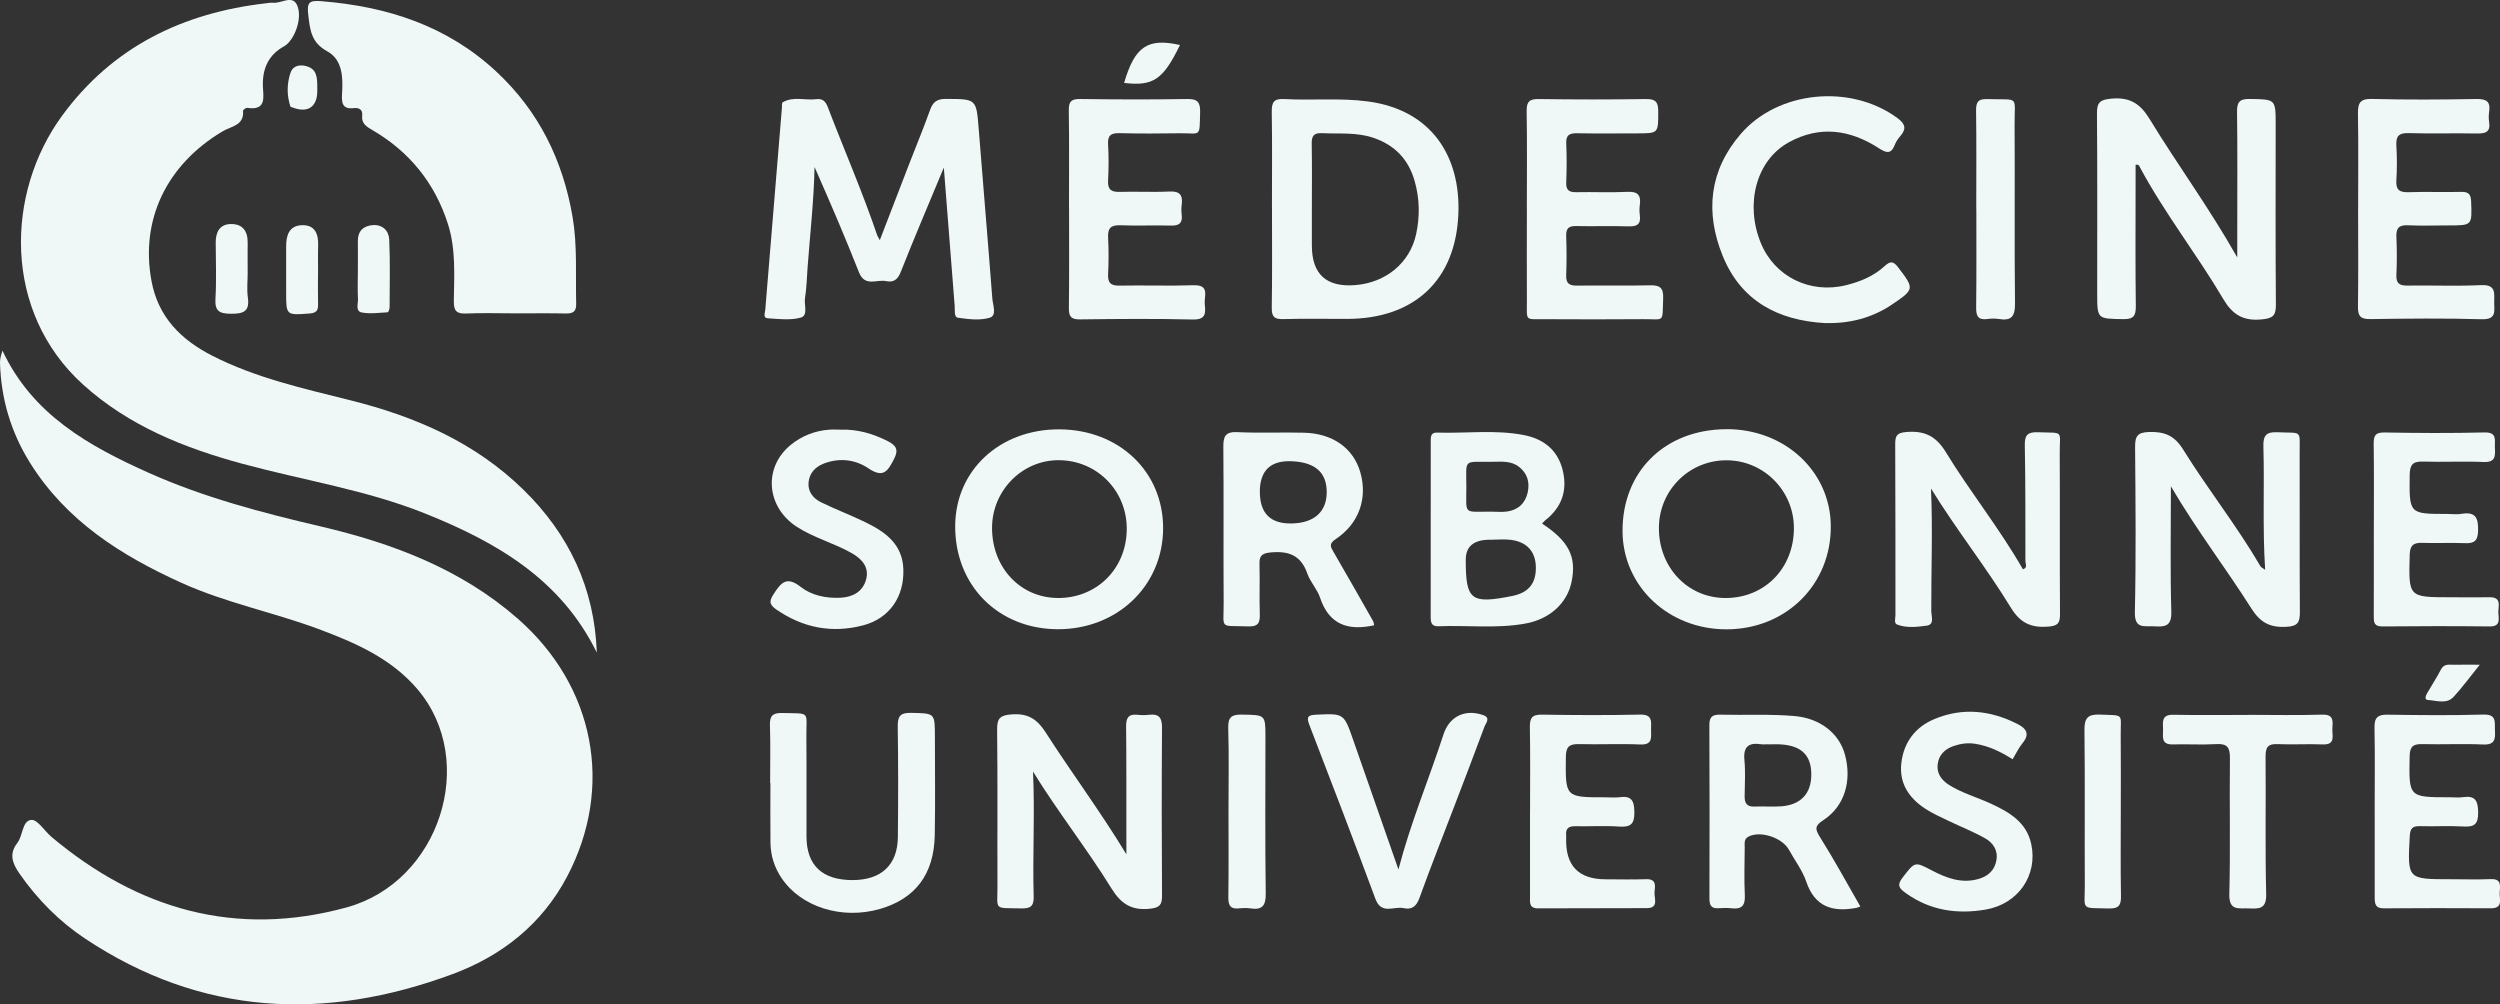
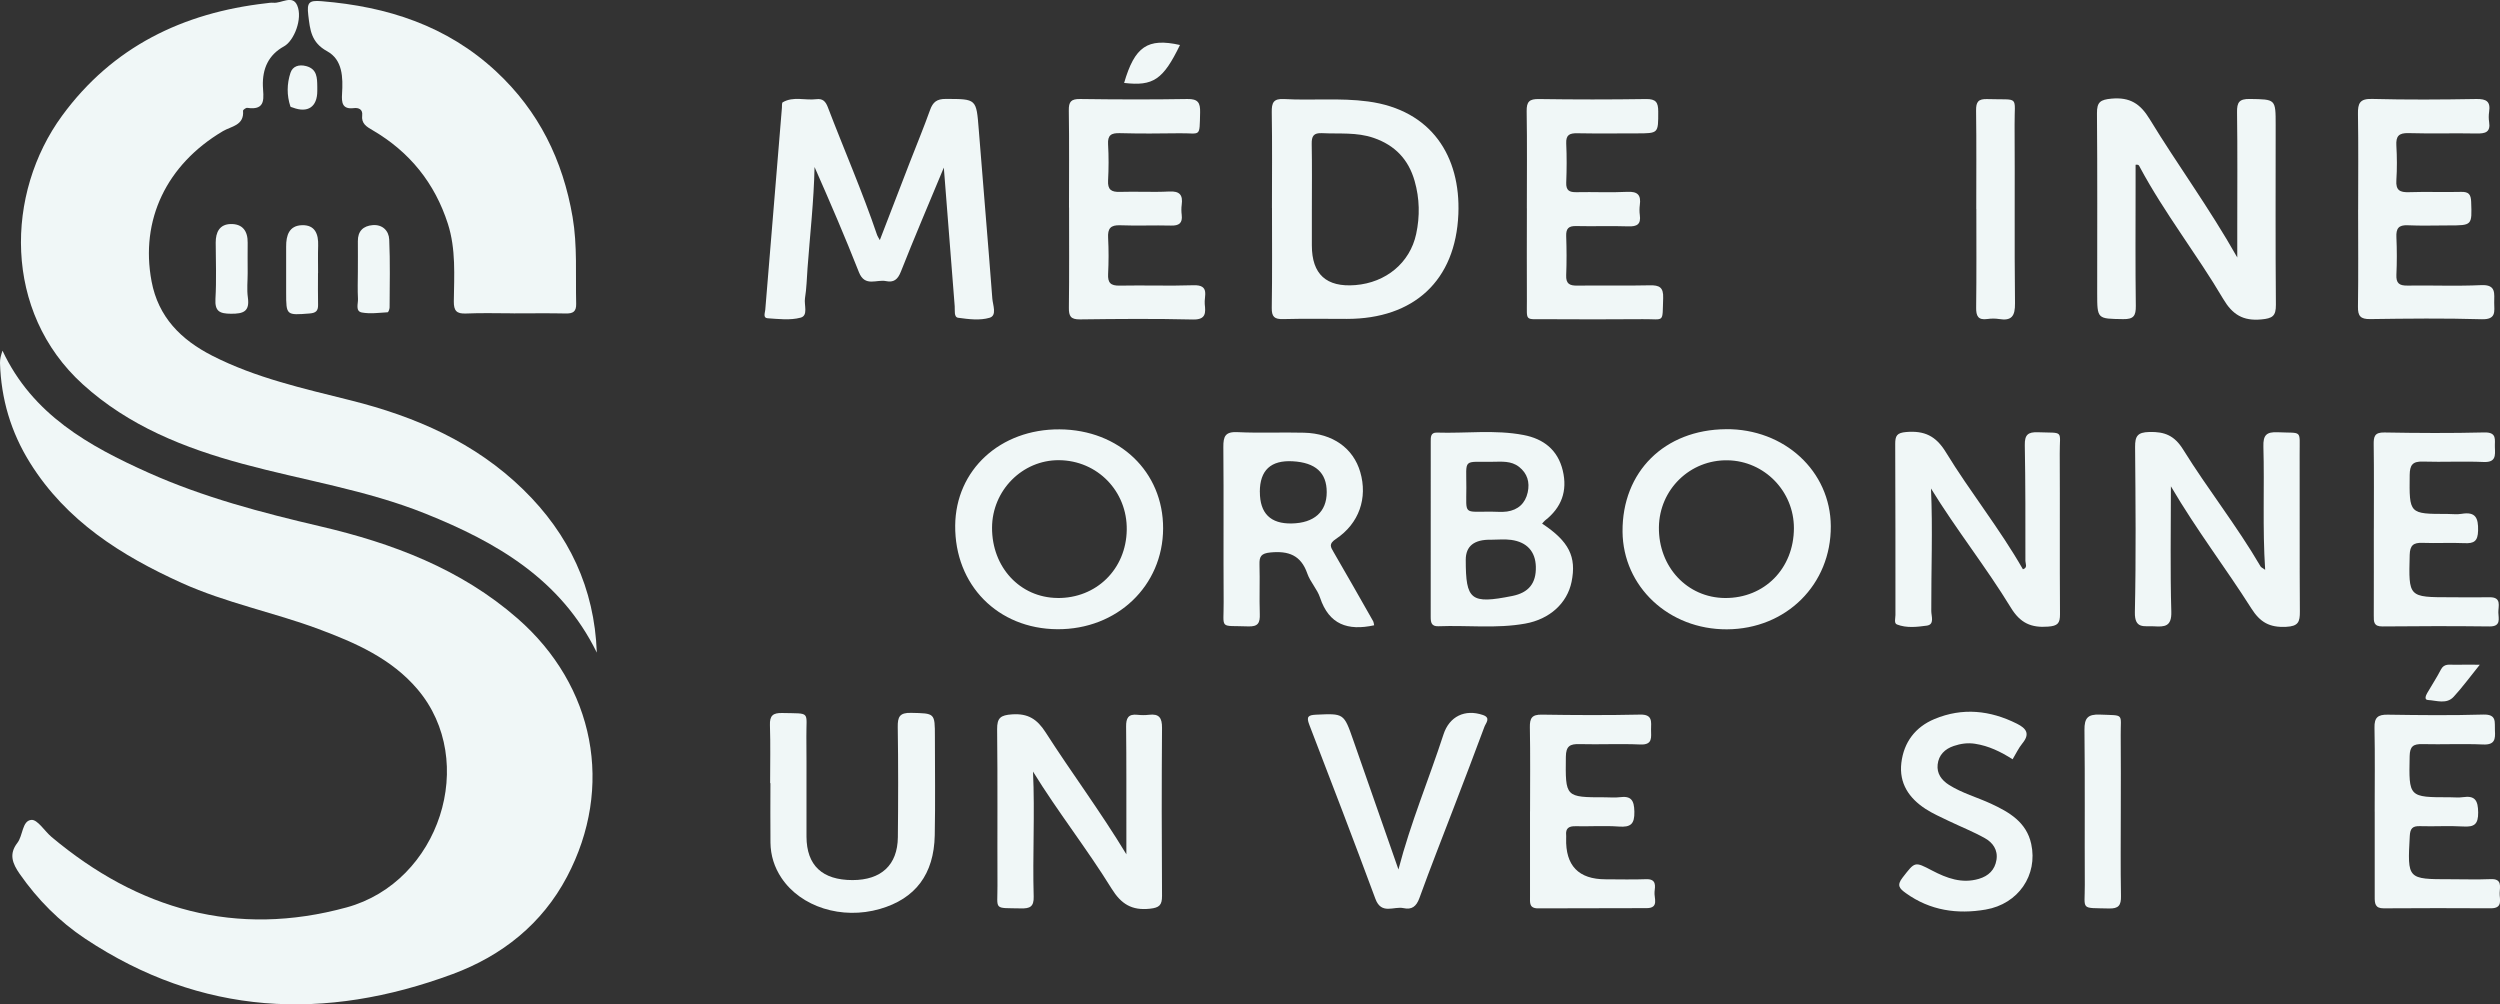
<svg xmlns="http://www.w3.org/2000/svg" id="Calque_2" data-name="Calque 2" viewBox="0 0 664.08 266.78">
  <rect x="0" y="0" width="664.08" height="266.78" fill="#333333" stroke="none" />
  <defs>
    <style> .cls-1 { fill: #f0f7f7; stroke-width: 0px; } </style>
  </defs>
  <g id="Calque_2-2" data-name="Calque 2">
    <g>
      <path class="cls-1" d="m.66,93.14c7.97,17.02,22.95,25.33,38.76,32.42,14.63,6.55,30.08,10.61,45.69,14.26,19.1,4.46,37.3,11.3,52.36,24.46,20.53,17.94,25.71,44.81,13.14,68.62-6.62,12.54-17.26,20.98-30.36,25.84-33.96,12.59-66.77,11.09-97.61-9.39-6.88-4.57-12.64-10.39-17.4-17.2-1.93-2.77-2.93-5.27-.63-8.25,1.52-1.97,1.25-5.89,3.72-6.11,1.64-.14,3.51,2.98,5.37,4.54,23.01,19.29,48.98,26.76,78.39,18.7,24.71-6.77,35.02-38.84,18.82-57.93-6.93-8.17-16.52-12.37-26.3-16.01-11.98-4.46-24.62-6.94-36.32-12.23-16.1-7.29-30.68-16.47-40.32-31.93C2.89,114.79.28,105.94,0,96.39c-.01-.51.06-1.02.16-1.52.1-.49.27-.96.5-1.73Z" />
      <path class="cls-1" d="m158.51,173.31c-9.53-19.43-26.59-29.28-45.52-36.88-15.65-6.28-32.3-8.82-48.46-13.2-15.56-4.21-30.35-10.09-42.53-21.14C.74,82.81,1.43,51.31,16.51,30.72,29.87,12.47,48.53,3.4,70.68.87c.64-.07,1.29-.2,1.92-.14,2.16.22,5.1-2.21,6.35.71,1.51,3.52-.86,9.42-3.49,10.86-4.14,2.28-5.77,5.91-5.63,10.54.09,2.89,1.08,6.6-4.15,5.81-.35-.05-1.14.53-1.12.77.34,3.93-3.15,4.11-5.35,5.42-15,8.89-22.01,23.61-18.95,39.89,1.79,9.52,7.84,15.53,16.1,19.75,11.63,5.94,24.29,8.73,36.83,11.88,17.16,4.3,32.99,11.16,45.84,23.72,12.12,11.84,18.88,26.18,19.5,43.23Z" />
      <path class="cls-1" d="m136.48,83.23c-4.23,0-8.47-.14-12.69.05-2.54.11-3.27-.75-3.24-3.25.09-6.9.58-13.85-1.58-20.59-3.48-10.83-10.17-19.1-19.96-24.83-1.64-.96-3.06-1.75-2.8-4,.18-1.54-.92-2.05-2.22-1.89-3.1.38-3.27-1.49-3.13-3.78.27-4.35.18-9.06-3.96-11.33-4.23-2.32-4.53-5.59-5.01-9.6-.4-3.38.18-3.97,3.55-3.69,17.44,1.42,33.3,6.51,46.38,18.68,11.3,10.51,17.7,23.55,20.28,38.65,1.3,7.65.76,15.34.95,23.02.05,2.06-.78,2.64-2.73,2.6-4.61-.1-9.23-.03-13.85-.03Z" />
      <path class="cls-1" d="m250.71,44.52c-4.06,9.77-7.87,18.67-11.42,27.67-.82,2.08-1.92,2.91-3.94,2.48-2.45-.53-5.61,1.66-7.19-2.36-3.69-9.37-7.67-18.62-11.79-27.95-.18,8.97-1.2,17.88-1.86,26.82-.2,2.68-.25,5.39-.68,8.04-.29,1.78.93,4.6-1.16,5.16-2.75.74-5.85.36-8.78.16-1.28-.09-.67-1.47-.61-2.25,1.45-17.88,2.94-35.77,4.42-53.65.04-.51-.05-1.32.22-1.47,2.83-1.64,5.95-.45,8.93-.82,1.7-.22,2.46.59,3.05,2.13,4.34,11.34,9.2,22.48,13.1,33.99.11.31.32.59.71,1.31,2.74-7.12,5.34-13.87,7.95-20.62,1.8-4.65,3.72-9.26,5.4-13.96.75-2.09,1.8-2.93,4.15-2.92,8.21.02,8.13-.08,8.78,8.16,1.17,14.95,2.47,29.89,3.6,44.84.13,1.75,1.31,4.52-.72,5.13-2.57.77-5.6.38-8.36,0-1.17-.16-.82-1.96-.91-3.06-.95-12-1.88-23.99-2.89-36.84Z" />
      <path class="cls-1" d="m594.29,68.41c0-3.48,0-5.84,0-8.21,0-10.14.08-20.28-.06-30.41-.04-2.61.58-3.54,3.37-3.5,6.89.11,6.89-.04,6.89,6.92,0,15.91-.07,31.83.06,47.74.03,3.04-.94,3.63-3.88,3.9-4.87.45-7.67-1.3-10.12-5.45-7.02-11.9-15.62-22.82-22.16-35.04-.17-.33-.22-.72-1.11-.59,0,1.98,0,3.96,0,5.93,0,10.52-.08,21.05.06,31.57.03,2.6-.57,3.55-3.36,3.5-6.89-.11-6.9.04-6.9-6.92,0-15.91.07-31.83-.06-47.74-.03-3.03.92-3.64,3.87-3.91,4.86-.44,7.63,1.33,10.13,5.44,7.32,12.03,15.71,23.38,23.27,36.75Z" />
      <path class="cls-1" d="m337.87,55.22c0-8.46.09-16.93-.05-25.39-.04-2.54.43-3.69,3.3-3.52,7.41.42,14.85-.36,22.27.64,16.94,2.27,24.61,14.65,24,29.89-.72,17.73-11.85,27.86-29.59,27.87-5.64,0-11.29-.1-16.93.05-2.33.06-3.09-.58-3.05-2.99.14-8.85.06-17.7.06-26.55Zm10.6.37c0,3.21,0,6.42,0,9.62q0,11.46,11.56,10.52c8.13-.66,14.5-5.91,16.15-13.58,1.01-4.69.92-9.42-.41-14.08-1.63-5.71-5.2-9.48-10.88-11.44-4.51-1.56-9.12-1.03-13.7-1.26-2.28-.11-2.8.8-2.76,2.89.11,5.77.04,11.55.04,17.32Z" />
      <path class="cls-1" d="m274.4,204.96c.52,11.18-.14,22.21.18,33.21.08,2.72-1.04,3.18-3.37,3.13-7.42-.16-6.22.6-6.25-6.03-.06-13.85.07-27.7-.09-41.55-.03-3.07.95-3.75,3.92-3.96,4.26-.31,6.7,1.25,8.97,4.79,6.79,10.61,14.36,20.71,21.44,32.38,0-2.75,0-4.47,0-6.19-.01-9.23.03-18.47-.07-27.7-.03-2.24.54-3.44,3-3.17,1.01.11,2.06.12,3.07,0,2.71-.33,3.49.82,3.47,3.48-.11,14.88-.1,29.75,0,44.63.01,2.44-.7,3.13-3.21,3.4-4.8.52-7.63-1.21-10.18-5.33-6.56-10.61-14.32-20.44-20.87-31.08Z" />
      <path class="cls-1" d="m512.93,129.72c.49,10.88.04,21.74.08,32.6,0,1.35.93,3.58-1.2,3.87-2.59.35-5.37.69-7.92-.31-.83-.32-.4-1.65-.4-2.51-.02-15.14.02-30.27-.06-45.41-.01-2.21.44-2.99,2.9-3.2,4.8-.4,7.87.97,10.54,5.34,6.46,10.58,14.29,20.29,20.48,31.12,1.33-.4.66-1.49.66-2.21,0-10.26.03-20.52-.16-30.78-.05-2.74.85-3.51,3.51-3.41,7.06.25,5.74-.65,5.77,5.61.08,14.24-.03,28.47.07,42.71.02,2.45-.63,3.12-3.16,3.31-4.52.35-7.4-.95-9.89-5.03-6.59-10.8-14.52-20.75-21.25-31.71Z" />
      <path class="cls-1" d="m576.66,129.15c0,11.84-.2,22.6.11,33.36.11,3.95-1.77,4.03-4.6,3.86-2.55-.16-5.18.83-5.08-3.77.32-14.61.18-29.24.06-43.86-.02-2.88.62-3.91,3.77-3.99,4.11-.11,6.7.96,9,4.67,6.54,10.54,14.29,20.29,20.55,31.03.17.29.58.44,1.23.91-.73-11.12-.16-21.92-.47-32.72-.09-3.05.79-3.96,3.82-3.82,6.62.31,5.79-.81,5.81,5.67.05,13.98-.04,27.96.06,41.94.02,2.77-.4,3.93-3.68,4.08-4.36.2-6.86-1.18-9.22-4.91-6.75-10.66-14.47-20.68-21.37-32.44Z" />
      <path class="cls-1" d="m281.46,114.05c15.87.1,27.55,11.28,27.5,26.32-.05,15.26-12.23,26.87-28.09,26.77-15.82-.1-27.28-11.74-27.14-27.55.13-14.76,11.95-25.64,27.74-25.54Zm-.58,44.8c10.34.11,18.26-7.66,18.42-18.09.17-10.27-7.81-18.46-18.02-18.52-9.72-.06-17.73,8.03-17.76,17.94-.04,10.51,7.45,18.56,17.36,18.66Z" />
      <path class="cls-1" d="m458.45,114c15.56-.12,27.78,11.16,27.87,25.75.1,15.5-11.83,27.35-27.6,27.42-15.42.07-27.61-11.34-27.72-25.96-.12-15.9,11.15-27.07,27.45-27.2Zm-.22,44.85c10.46.07,18.26-7.83,18.29-18.52.03-9.82-7.82-17.88-17.58-18.06-10.01-.19-18.15,7.74-18.28,17.77-.13,10.55,7.53,18.74,17.57,18.81Z" />
      <path class="cls-1" d="m409.64,139.09c7.12,4.7,9.18,8.79,7.82,15.46-1.17,5.71-5.82,9.93-12.32,11.1-7.64,1.37-15.36.4-23.04.7-1.85.07-2.06-.98-2.06-2.43.01-15.53,0-31.05.01-46.58,0-1.16-.09-2.48,1.64-2.43,7.67.25,15.39-.82,23.01.64,5.33,1.02,9.1,3.95,10.42,9.44,1.3,5.42-.32,9.84-4.71,13.26-.3.23-.52.56-.78.84Zm-13.6,4.28q-6.69-.13-6.69,5.33c0,10.75,1.34,11.8,12.35,9.61,4.36-.87,6.38-3.37,6.27-7.76-.1-4.02-2.33-6.56-6.56-7.14-1.76-.24-3.57-.04-5.36-.04Zm.05-7.46c1.41,0,2.83.16,4.21-.03,2.94-.42,4.87-2.17,5.51-5.09.59-2.68-.08-5.05-2.32-6.79-2.09-1.63-4.58-1.36-7-1.34-8.03.1-6.97-1.01-6.98,6.84-.01,7.41-.87,6.37,6.58,6.41Z" />
      <path class="cls-1" d="m405.58,55.32c0-8.6.09-17.2-.05-25.79-.04-2.53.73-3.26,3.24-3.22,9.49.14,18.99.14,28.48,0,2.61-.04,3.23.88,3.23,3.31,0,5.8.11,5.8-5.68,5.81-5.26,0-10.52.07-15.78-.03-2.02-.04-3.09.37-2.98,2.71.16,3.46.14,6.93,0,10.39-.08,2.12.85,2.59,2.75,2.55,4.49-.1,8.99.14,13.47-.09,2.79-.14,3.69.87,3.33,3.49-.12.88-.12,1.81,0,2.69.33,2.43-.73,3.07-3.05,2.99-4.61-.16-9.24.03-13.86-.08-2.02-.05-2.71.66-2.65,2.65.12,3.46.14,6.93,0,10.39-.1,2.28.88,2.81,2.95,2.78,6.41-.09,12.83.07,19.25-.08,2.58-.06,3.66.54,3.56,3.37-.26,6.84.54,5.56-5.41,5.62-8.6.08-17.19.05-25.79.01-5.66-.03-4.98.67-5-4.82-.04-8.21-.01-16.42,0-24.64Z" />
      <path class="cls-1" d="m283.96,55.15c0-8.6.08-17.2-.05-25.8-.04-2.34.6-3.08,3.01-3.05,9.5.13,19,.16,28.49,0,2.82-.05,3.44.99,3.38,3.55-.18,6.91.27,5.46-5.53,5.55-5.26.08-10.53.11-15.79-.03-2.27-.06-3.28.5-3.13,2.97.19,3.2.17,6.42,0,9.62-.13,2.43.86,3.08,3.14,3.01,4.36-.14,8.74.13,13.09-.1,2.81-.15,3.68.92,3.33,3.52-.12.88-.11,1.8,0,2.69.26,2.22-.72,2.9-2.86,2.84-4.49-.12-8.99.1-13.47-.08-2.58-.1-3.35.86-3.22,3.32.17,3.2.16,6.42,0,9.62-.12,2.34.67,3.14,3.05,3.09,6.54-.13,13.1.12,19.64-.1,4.44-.15,2.76,2.97,2.98,5.01.23,2.2.43,4.17-3.11,4.09-10.01-.24-20.02-.16-30.03-.03-2.48.03-2.98-.86-2.95-3.12.11-8.86.05-17.71.05-26.57Z" />
      <path class="cls-1" d="m626.4,55.68c0-8.47.09-16.94-.05-25.41-.05-2.81.47-4.08,3.73-3.99,9.24.24,18.48.18,27.72.02,2.68-.05,3.81.67,3.39,3.4-.13.88-.14,1.81,0,2.69.43,2.75-1.02,3.11-3.32,3.07-6.03-.12-12.07.08-18.1-.1-2.58-.07-3.36.82-3.22,3.29.18,3.07.2,6.17,0,9.24-.18,2.66.94,3.24,3.35,3.16,4.62-.16,9.24.04,13.86-.08,2.02-.05,2.59.67,2.66,2.65.22,6.27.31,6.26-6.08,6.26-3.59,0-7.19.13-10.78-.04-2.44-.11-3.1.87-3,3.15.15,3.33.15,6.68,0,10.01-.1,2.22.75,2.89,2.9,2.86,6.54-.1,13.1.19,19.63-.12,4.09-.19,3.42,2.32,3.45,4.7.03,2.29.58,4.47-3.29,4.36-9.88-.29-19.77-.18-29.65-.04-2.57.04-3.29-.81-3.25-3.28.12-8.6.05-17.2.04-25.8Z" />
      <path class="cls-1" d="m365,166.1c-6.96,1.51-11.97-.18-14.35-7.34-.75-2.27-2.61-4.16-3.39-6.42-1.69-4.88-5-6.05-9.79-5.59-2.46.24-2.98,1.04-2.91,3.24.13,4.36-.07,8.72.08,13.08.08,2.36-.41,3.43-3.1,3.32-7.81-.3-6.45,1-6.5-6.48-.09-13.72.04-27.44-.08-41.16-.03-2.87.54-4.12,3.77-3.96,5.89.28,11.8,0,17.69.15,7.62.2,13.06,4.11,14.91,10.46,2,6.87-.29,13.65-6.48,17.77-1.98,1.32-1.4,2.12-.55,3.57,3.54,6.07,6.99,12.19,10.47,18.3.12.21.12.48.25,1.05Zm-30.34-35.44q0,8.55,8.45,8.39c5.97-.11,9.32-3.11,9.31-8.33,0-5.16-2.98-7.85-9.03-8.19q-8.74-.49-8.74,8.14Z" />
-       <path class="cls-1" d="m484.74,85.82c-12.5-.72-22.29-5.9-27.15-17.88-4.68-11.54-3.58-22.63,4.81-32.36,9.92-11.51,29.19-13.35,41.59-4.24,2.16,1.59,2.47,2.88.77,4.84-.58.67-1.11,1.44-1.43,2.26-.98,2.57-2.24,2.24-4.26.93-7.63-4.95-15.7-6.1-23.92-1.56-8.61,4.75-11.7,16.31-7.41,26.76,3.67,8.95,13.08,13.56,22.66,11.18,3.78-.94,7.31-2.4,10.19-5.04,1.47-1.35,2.29-1.43,3.59.27,4.35,5.7,4.43,5.84-1.59,9.9-5.37,3.62-11.37,5.13-17.86,4.93Z" />
-       <path class="cls-1" d="m494.18,240.81c-.78.26-.89.32-1.02.34-6.29,1.19-11.06-.17-13.37-6.98-1.01-2.98-3.04-5.6-4.57-8.41-1.77-3.23-7.46-5.13-10.68-3.58-1.4.67-1.07,1.91-1.09,3-.05,4.23-.17,8.47.03,12.69.13,2.76-.91,3.71-3.54,3.4-1.14-.13-2.31-.1-3.46-.02-1.87.13-2.4-.75-2.4-2.52.04-15.39.06-30.78-.02-46.16-.01-2.35,1.01-2.78,3.01-2.73,6.53.16,13.07-.2,19.6.36,6.64.57,11.84,4.46,13.41,10.27,1.89,6.98-.11,13.71-5.72,17.37-2.33,1.52-2.28,2.34-.89,4.56,3.72,5.91,7.06,12.07,10.7,18.4Zm-24.5-43.09v-.02c-.64,0-1.29.08-1.92-.01-3.26-.48-4.72.64-4.39,4.17.3,3.17.11,6.39.06,9.59-.03,1.86.56,2.9,2.64,2.8,2.3-.1,4.61.09,6.91-.05,5.37-.33,8.23-3.42,8.16-8.65-.06-4.93-2.61-7.44-8.01-7.81-1.15-.08-2.3-.01-3.45-.01Z" />
      <path class="cls-1" d="m204.57,208.04c0-5.13.12-10.27-.05-15.4-.09-2.57.81-3.3,3.29-3.24,7.67.19,6.33-.61,6.39,6.29.08,8.86-.01,17.71.03,26.57.04,7.63,4.19,11.51,12.22,11.52,7.62,0,11.97-4,12.05-11.37.1-9.75.12-19.51-.03-29.27-.04-2.73.5-3.85,3.54-3.78,6.32.15,6.33-.04,6.33,6.32,0,8.73.13,17.46-.04,26.18-.2,10.39-5.15,16.88-14.6,19.6-10.09,2.9-20.95-.53-26.11-8.24-1.91-2.85-2.89-6-2.93-9.41-.06-5.26-.01-10.52-.01-15.79-.02,0-.05,0-.07,0Z" />
      <path class="cls-1" d="m630.79,215.61c0-7.44.1-14.87-.05-22.3-.06-2.75.91-3.52,3.55-3.47,8.46.13,16.93.22,25.38-.03,3.66-.1,2.94,2.09,3.06,4.2.14,2.3,0,3.89-3.12,3.75-5.37-.24-10.77.03-16.15-.1-2.4-.06-3.33.58-3.38,3.19-.22,10.94-.31,10.93,10.69,10.93,1.15,0,2.33.14,3.46-.03,3.28-.49,4.01.95,4.05,4.06.03,3.17-1.05,3.9-3.95,3.73-3.83-.23-7.69.03-11.53-.09-1.99-.06-2.58.65-2.69,2.63-.62,11.47-.68,11.47,10.75,11.47,3.59,0,7.18.12,10.77-.03,3.06-.13,2.42,2.01,2.36,3.65-.06,1.69.97,4.12-2.35,4.1-9.49-.05-18.97-.06-28.46.01-2.28.02-2.39-1.3-2.38-2.98.02-7.56.01-15.13,0-22.69Z" />
      <path class="cls-1" d="m406.43,215.5c0-7.44.09-14.87-.05-22.31-.04-2.41.53-3.4,3.15-3.36,8.72.14,17.44.18,26.15-.01,3.37-.08,2.91,1.93,2.89,3.96-.02,1.98.57,4.13-2.86,3.98-5.37-.24-10.77.04-16.15-.1-2.53-.07-3.59.52-3.62,3.35-.12,10.78-.23,10.78,10.47,10.78,1.28,0,2.58.14,3.84-.03,3.06-.41,3.83.84,3.89,3.84.07,3.28-.95,4.19-4.11,3.96-3.83-.28-7.69,0-11.53-.09-1.78-.04-2.67.55-2.48,2.41.03.25,0,.51,0,.77q-.32,10.92,10.48,10.92c3.59,0,7.18.11,10.77-.03,2.78-.1,2.4,1.82,2.23,3.36-.18,1.61,1.28,4.3-2.05,4.33-9.62.07-19.23-.01-28.85.06-2.45.02-2.18-1.54-2.18-3.09,0-7.56,0-15.13,0-22.69Z" />
      <path class="cls-1" d="m630.57,140.39c0-7.44.06-14.87-.04-22.31-.03-2.12.23-3.25,2.84-3.2,8.84.16,17.7.21,26.54-.01,3.51-.09,2.72,2.04,2.81,3.98.1,2.16.28,4.01-2.99,3.87-5.37-.24-10.77.06-16.15-.11-2.74-.09-3.46.94-3.49,3.57-.11,10.34-.19,10.34,9.97,10.34,1.28,0,2.59.18,3.84-.03,3.69-.62,4.44,1.08,4.36,4.44-.06,2.82-1.06,3.47-3.61,3.35-3.71-.17-7.44.06-11.15-.08-2.42-.09-3.35.65-3.41,3.24-.29,11.21-.37,11.2,10.81,11.21,3.46,0,6.92.07,10.38,0,3.33-.07,2.32,2.38,2.36,4.07.04,1.61.77,3.71-2.32,3.68-9.49-.11-18.98-.1-28.46,0-2.37.03-2.32-1.26-2.31-2.92.03-7.69.01-15.39.01-23.08Z" />
-       <path class="cls-1" d="m223.29,114.13c4.46-.14,8.58,1.04,12.54,3.06,2.22,1.13,2.94,2.27,1.64,4.77-1.64,3.16-2.79,5.15-6.81,2.43-3.41-2.3-7.62-2.87-11.79-1.27-2.39.92-3.89,2.61-4.1,5.08-.21,2.41,1.27,4.22,3.32,5.22,3.9,1.91,7.99,3.44,11.89,5.35,5.23,2.56,9.76,5.79,9.98,12.44.25,7.3-3.69,13.08-10.72,14.91-8.26,2.15-15.92.68-23.03-4.22-2.15-1.49-1.75-2.46-.62-4.23,1.88-2.92,3.41-4.69,7.09-1.78,2.88,2.27,6.74,3.08,10.56,2.89,3.21-.16,5.88-1.55,6.79-4.73.96-3.36-1.02-5.55-3.84-7.15-4.69-2.66-9.99-4.02-14.53-6.96-8.14-5.27-8.96-15.77-1.62-21.76,2.94-2.4,6.38-3.75,10.19-4.04,1.02-.08,2.05-.01,3.07-.01Z" />
      <path class="cls-1" d="m534.63,201.7c-3.18-2.02-6.35-3.57-9.99-4.13-2-.31-3.83-.03-5.65.58-2.36.79-4.01,2.39-4.29,4.93-.26,2.41,1.04,4.16,3.01,5.41,3.49,2.21,7.48,3.29,11.19,5.01,4.84,2.25,9.4,4.88,10.66,10.69,1.79,8.25-3.41,15.93-12.09,17.42-7.55,1.3-14.77.27-21.21-4.36-1.71-1.23-2.5-2.06-.86-4.15,3.3-4.23,3.14-4.31,7.82-1.86,3.9,2.04,7.94,3.55,12.44,2.21,2.54-.75,4.24-2.36,4.67-5.05.42-2.65-.99-4.58-3.06-5.74-3.11-1.75-6.46-3.06-9.69-4.62-2.06-1-4.19-1.93-6.1-3.17-4.37-2.85-7.06-6.78-6.42-12.22.66-5.53,3.74-9.55,8.82-11.66,7.42-3.09,14.76-2.32,21.88,1.25,2.44,1.22,3.57,2.64,1.47,5.2-1.03,1.26-1.74,2.8-2.62,4.26Z" />
      <path class="cls-1" d="m371.47,230.96c3.24-12.43,8.1-23.99,11.97-35.88,1.56-4.8,5.71-6.78,10.48-5.15,2.17.74.75,2.15.4,3.1-2.61,7.08-5.33,14.11-8.02,21.16-3.1,8.12-6.31,16.2-9.26,24.37-.81,2.25-2.06,3.15-4.21,2.67-2.55-.57-5.89,1.84-7.48-2.47-5.72-15.46-11.63-30.86-17.56-46.25-.84-2.18-.28-2.57,1.84-2.67,7.35-.33,7.34-.4,9.83,6.74,3.95,11.33,7.91,22.65,12.01,34.38Z" />
-       <path class="cls-1" d="m597.23,189.89c6.54,0,13.08.15,19.61-.06,3.2-.11,2.81,1.83,2.71,3.73-.1,1.82.98,4.34-2.61,4.18-3.97-.17-7.95.11-11.92-.08-2.58-.12-3.23.84-3.21,3.3.11,12.18-.14,24.37.16,36.54.1,4.04-1.92,3.92-4.65,3.8-2.59-.11-5.26.77-5.14-3.79.31-12.04.02-24.1.16-36.15.03-2.83-.73-3.88-3.65-3.7-3.83.23-7.69-.03-11.54.08-3.21.09-2.54-2.16-2.57-3.97-.03-1.87-.51-3.96,2.65-3.9,6.66.12,13.33.04,20,.04Z" />
      <path class="cls-1" d="m524.96,55.53c0-8.72.07-17.44-.05-26.16-.03-2.31.58-3.14,3.01-3.05,8.71.29,7.16-1.18,7.22,6.92.1,15.77-.07,31.55.11,47.32.04,3.38-.87,4.75-4.27,4.18-1-.16-2.06-.14-3.07,0-2.46.34-3.01-.77-2.98-3.05.11-8.72.05-17.44.05-26.16Z" />
-       <path class="cls-1" d="m326.33,215.33c0-7.3.15-14.6-.07-21.89-.09-2.97.89-3.67,3.69-3.62,6.19.12,6.19-.02,6.19,6.03,0,13.83-.11,27.66.08,41.49.04,3.27-.93,4.42-4.08,3.96-1-.15-2.05-.11-3.07,0-2.24.23-2.8-.8-2.78-2.9.1-7.68.04-15.36.04-23.05Z" />
-       <path class="cls-1" d="m563.35,215.34c0,7.56-.09,15.12.05,22.68.05,2.46-.62,3.37-3.2,3.3-7.7-.2-6.38.59-6.41-6.26-.07-13.71.07-27.42-.09-41.13-.04-3.19.88-4.24,4.1-4.11,6.67.28,5.47-.45,5.53,5.53.07,6.66.02,13.33.02,19.99Z" />
+       <path class="cls-1" d="m563.35,215.34c0,7.56-.09,15.12.05,22.68.05,2.46-.62,3.37-3.2,3.3-7.7-.2-6.38.59-6.41-6.26-.07-13.71.07-27.42-.09-41.13-.04-3.19.88-4.24,4.1-4.11,6.67.28,5.47-.45,5.53,5.53.07,6.66.02,13.33.02,19.99" />
      <path class="cls-1" d="m65.79,72.51c0,2.17-.25,4.37.05,6.5.53,3.73-1.16,4.35-4.46,4.33-3.03-.02-4.34-.61-4.15-3.96.29-4.96.09-9.95.07-14.92-.01-2.78,1.02-4.9,4.03-4.95,3.12-.05,4.51,1.9,4.46,4.97-.04,2.68,0,5.36,0,8.04Z" />
      <path class="cls-1" d="m95.06,72.12c0-2.68.03-5.37,0-8.05-.04-2.69,1.45-4.06,3.92-4.27,2.64-.22,4.31,1.51,4.41,3.83.27,6,.12,12.01.1,18.02,0,.45-.32,1.29-.52,1.3-2.28.13-4.63.47-6.84.06-1.8-.33-.97-2.34-1.04-3.61-.13-2.42-.04-4.86-.03-7.28Z" />
      <path class="cls-1" d="m84.47,72.56c0,2.81-.04,5.62.02,8.43.03,1.61-.61,2.15-2.25,2.28-6.18.49-6.23.51-6.23-5.5,0-4.09.02-8.18,0-12.26-.02-2.99.79-5.59,4.22-5.69,3.48-.1,4.39,2.38,4.28,5.46-.08,2.42-.02,4.85-.02,7.28h-.01Z" />
      <path class="cls-1" d="m298.6,22.03c2.83-9.69,6.23-12,14.84-10.08-4.47,9.21-7.09,10.99-14.84,10.08Z" />
      <path class="cls-1" d="m658.72,176.56c-2.64,3.28-4.65,6.03-6.94,8.52-1.9,2.07-4.55.99-6.86.86-1.01-.06-.55-1.2-.18-1.84,1.2-2.09,2.54-4.1,3.64-6.24.87-1.68,2.3-1.25,3.63-1.28,1.9-.04,3.81-.01,6.7-.01Z" />
      <path class="cls-1" d="m84.28,24.19c0,4.19-2.51,5.9-6.48,4.39-.23-.09-.61-.14-.66-.3-.99-2.98-.94-6.03.02-8.94.59-1.78,2.28-2.27,4.14-1.79,2.95.77,2.95,3.13,2.98,5.49,0,.38,0,.77,0,1.15Z" />
    </g>
  </g>
</svg>